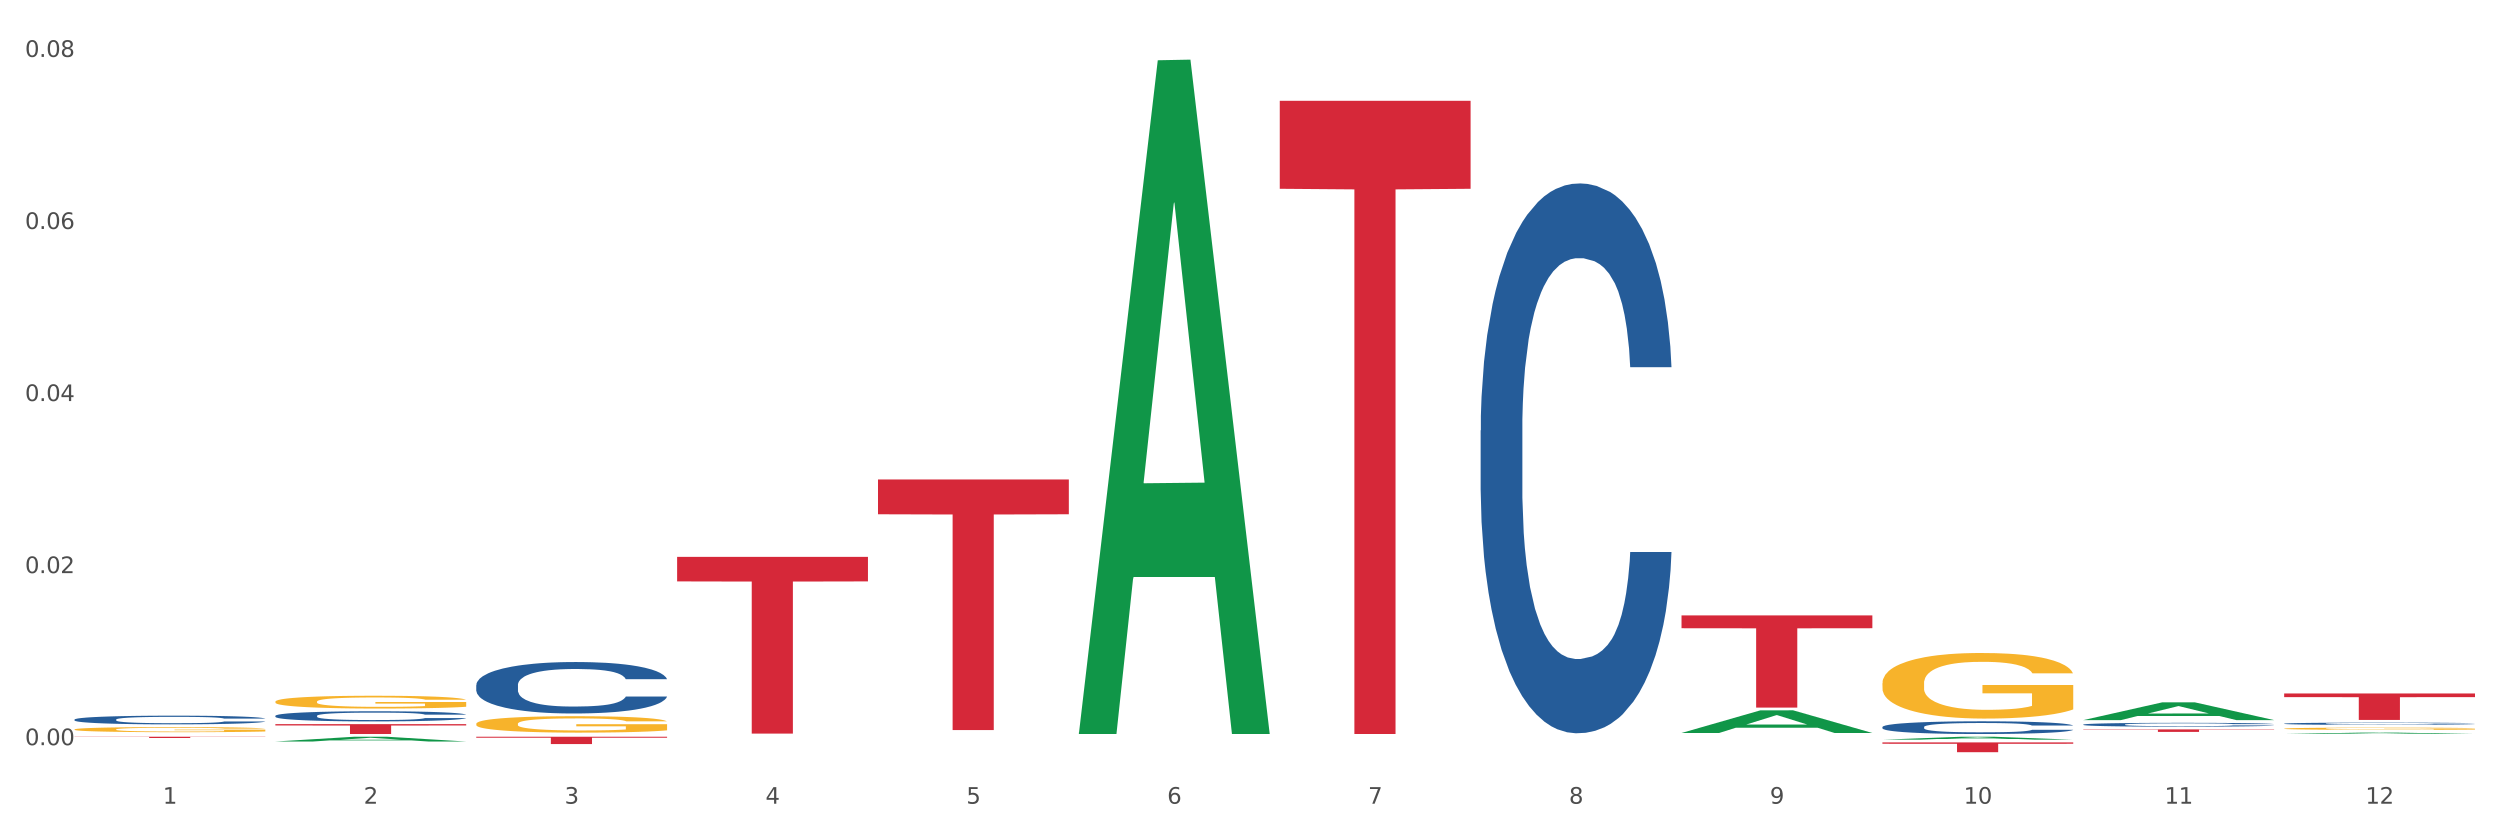
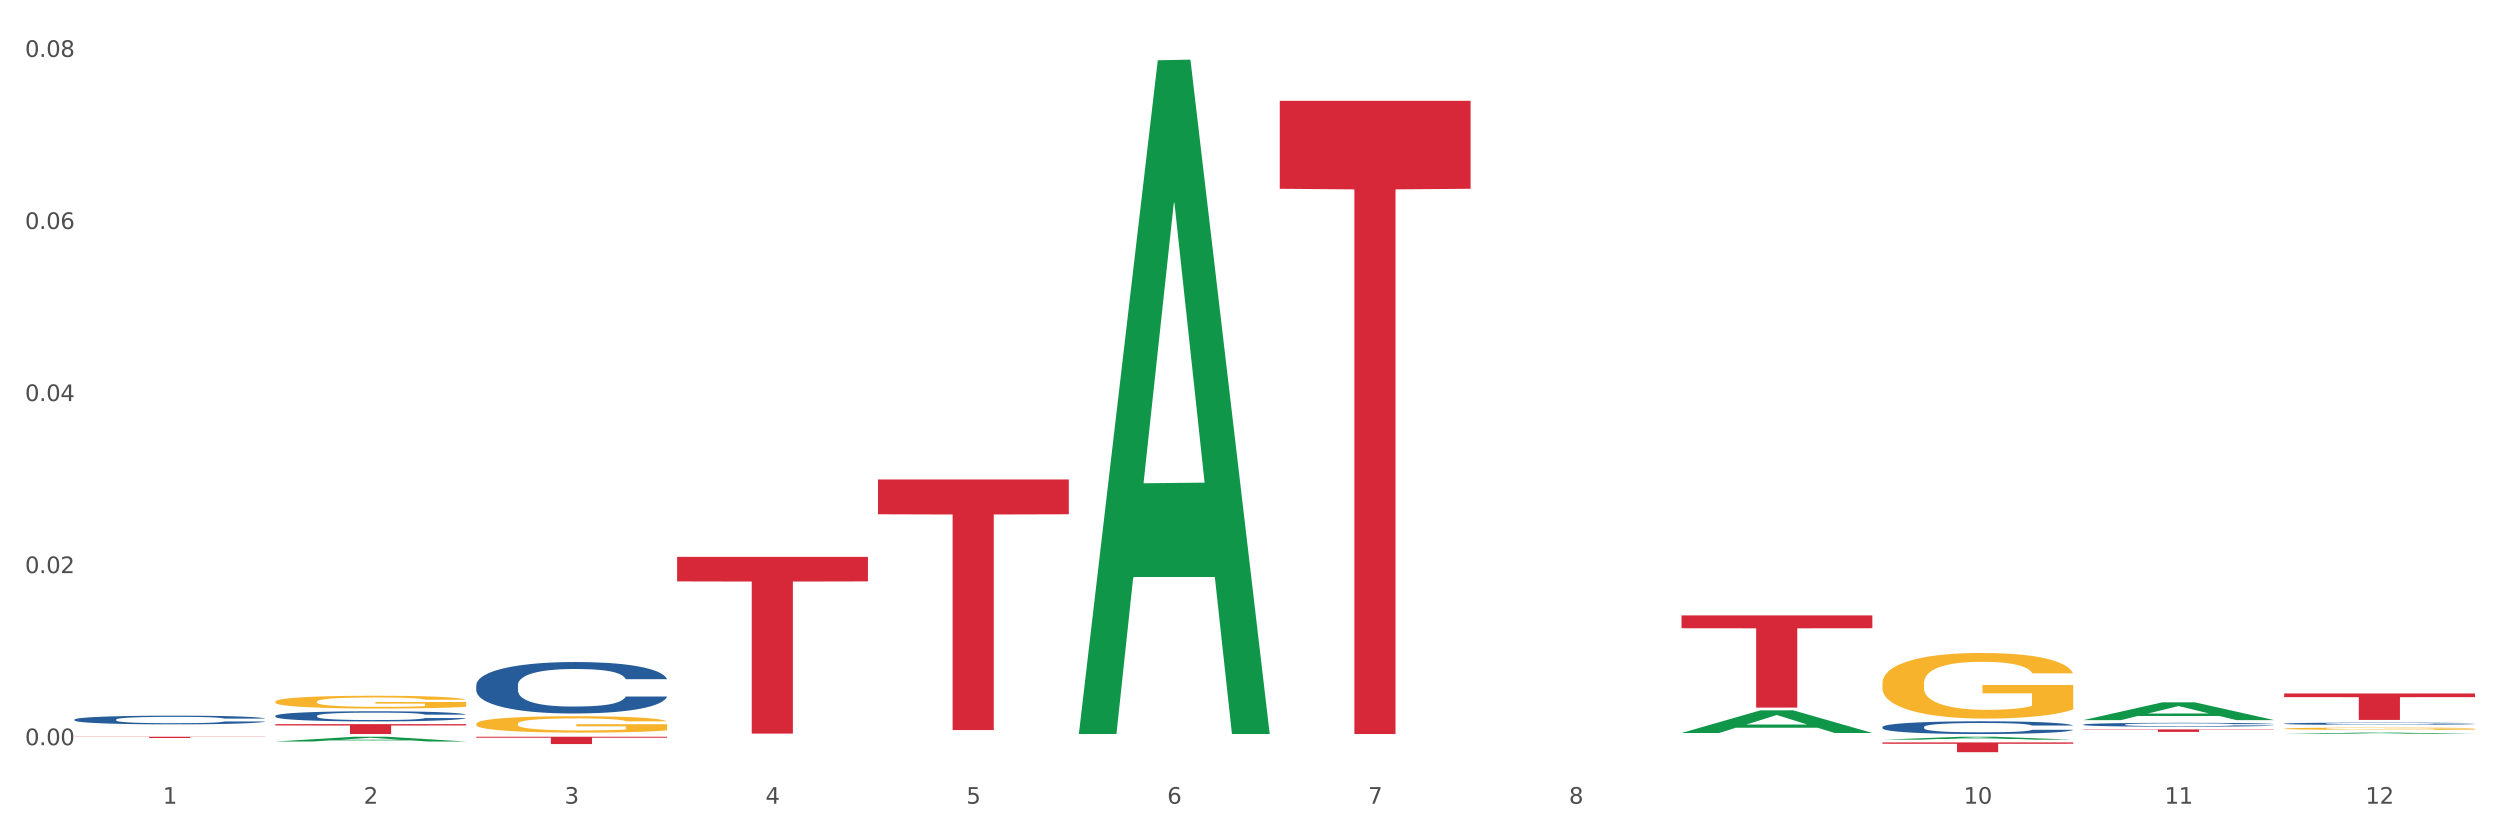
<svg xmlns="http://www.w3.org/2000/svg" xmlns:xlink="http://www.w3.org/1999/xlink" width="1080pt" height="360pt" viewBox="0 0 1080 360" version="1.1">
  <rect x="0" y="0" width="1080" height="360" fill="#333333" stroke="none" />
  <defs>
    <style type="text/css">*{stroke-linejoin: round; stroke-linecap: butt}</style>
  </defs>
  <g id="figure_1">
    <g id="patch_1">
      <path d="M 0 360  L 1080 360  L 1080 0  L 0 0  z " style="fill: #ffffff; stroke: #ffffff; stroke-linejoin: miter" />
    </g>
    <g id="axes_1">
      <g id="matplotlib.axis_1">
        <g id="xtick_1">
          <g id="text_1">
            <g style="fill: #4d4d4d" transform="translate(70.342 347.204) scale(0.096 -0.096)">
              <defs>
                <path id="DejaVuSans-31" d="M 794 531  L 1825 531  L 1825 4091  L 703 3866  L 703 4441  L 1819 4666  L 2450 4666  L 2450 531  L 3481 531  L 3481 0  L 794 0  L 794 531  z " transform="scale(0.016)" />
              </defs>
              <use xlink:href="#DejaVuSans-31" />
            </g>
          </g>
        </g>
        <g id="xtick_2">
          <g id="text_2">
            <g style="fill: #4d4d4d" transform="translate(157.122 347.204) scale(0.096 -0.096)">
              <defs>
                <path id="DejaVuSans-32" d="M 1228 531  L 3431 531  L 3431 0  L 469 0  L 469 531  Q 828 903 1448 1529  Q 2069 2156 2228 2338  Q 2531 2678 2651 2914  Q 2772 3150 2772 3378  Q 2772 3750 2511 3984  Q 2250 4219 1831 4219  Q 1534 4219 1204 4116  Q 875 4013 500 3803  L 500 4441  Q 881 4594 1212 4672  Q 1544 4750 1819 4750  Q 2544 4750 2975 4387  Q 3406 4025 3406 3419  Q 3406 3131 3298 2873  Q 3191 2616 2906 2266  Q 2828 2175 2409 1742  Q 1991 1309 1228 531  z " transform="scale(0.016)" />
              </defs>
              <use xlink:href="#DejaVuSans-32" />
            </g>
          </g>
        </g>
        <g id="xtick_3">
          <g id="text_3">
            <g style="fill: #4d4d4d" transform="translate(243.902 347.204) scale(0.096 -0.096)">
              <defs>
                <path id="DejaVuSans-33" d="M 2597 2516  Q 3050 2419 3304 2112  Q 3559 1806 3559 1356  Q 3559 666 3084 287  Q 2609 -91 1734 -91  Q 1441 -91 1130 -33  Q 819 25 488 141  L 488 750  Q 750 597 1062 519  Q 1375 441 1716 441  Q 2309 441 2620 675  Q 2931 909 2931 1356  Q 2931 1769 2642 2001  Q 2353 2234 1838 2234  L 1294 2234  L 1294 2753  L 1863 2753  Q 2328 2753 2575 2939  Q 2822 3125 2822 3475  Q 2822 3834 2567 4026  Q 2313 4219 1838 4219  Q 1578 4219 1281 4162  Q 984 4106 628 3988  L 628 4550  Q 988 4650 1302 4700  Q 1616 4750 1894 4750  Q 2613 4750 3031 4423  Q 3450 4097 3450 3541  Q 3450 3153 3228 2886  Q 3006 2619 2597 2516  z " transform="scale(0.016)" />
              </defs>
              <use xlink:href="#DejaVuSans-33" />
            </g>
          </g>
        </g>
        <g id="xtick_4">
          <g id="text_4">
            <g style="fill: #4d4d4d" transform="translate(330.683 347.204) scale(0.096 -0.096)">
              <defs>
                <path id="DejaVuSans-34" d="M 2419 4116  L 825 1625  L 2419 1625  L 2419 4116  z M 2253 4666  L 3047 4666  L 3047 1625  L 3713 1625  L 3713 1100  L 3047 1100  L 3047 0  L 2419 0  L 2419 1100  L 313 1100  L 313 1709  L 2253 4666  z " transform="scale(0.016)" />
              </defs>
              <use xlink:href="#DejaVuSans-34" />
            </g>
          </g>
        </g>
        <g id="xtick_5">
          <g id="text_5">
            <g style="fill: #4d4d4d" transform="translate(417.463 347.204) scale(0.096 -0.096)">
              <defs>
                <path id="DejaVuSans-35" d="M 691 4666  L 3169 4666  L 3169 4134  L 1269 4134  L 1269 2991  Q 1406 3038 1543 3061  Q 1681 3084 1819 3084  Q 2600 3084 3056 2656  Q 3513 2228 3513 1497  Q 3513 744 3044 326  Q 2575 -91 1722 -91  Q 1428 -91 1123 -41  Q 819 9 494 109  L 494 744  Q 775 591 1075 516  Q 1375 441 1709 441  Q 2250 441 2565 725  Q 2881 1009 2881 1497  Q 2881 1984 2565 2268  Q 2250 2553 1709 2553  Q 1456 2553 1204 2497  Q 953 2441 691 2322  L 691 4666  z " transform="scale(0.016)" />
              </defs>
              <use xlink:href="#DejaVuSans-35" />
            </g>
          </g>
        </g>
        <g id="xtick_6">
          <g id="text_6">
            <g style="fill: #4d4d4d" transform="translate(504.243 347.204) scale(0.096 -0.096)">
              <defs>
                <path id="DejaVuSans-36" d="M 2113 2584  Q 1688 2584 1439 2293  Q 1191 2003 1191 1497  Q 1191 994 1439 701  Q 1688 409 2113 409  Q 2538 409 2786 701  Q 3034 994 3034 1497  Q 3034 2003 2786 2293  Q 2538 2584 2113 2584  z M 3366 4563  L 3366 3988  Q 3128 4100 2886 4159  Q 2644 4219 2406 4219  Q 1781 4219 1451 3797  Q 1122 3375 1075 2522  Q 1259 2794 1537 2939  Q 1816 3084 2150 3084  Q 2853 3084 3261 2657  Q 3669 2231 3669 1497  Q 3669 778 3244 343  Q 2819 -91 2113 -91  Q 1303 -91 875 529  Q 447 1150 447 2328  Q 447 3434 972 4092  Q 1497 4750 2381 4750  Q 2619 4750 2861 4703  Q 3103 4656 3366 4563  z " transform="scale(0.016)" />
              </defs>
              <use xlink:href="#DejaVuSans-36" />
            </g>
          </g>
        </g>
        <g id="xtick_7">
          <g id="text_7">
            <g style="fill: #4d4d4d" transform="translate(591.024 347.204) scale(0.096 -0.096)">
              <defs>
                <path id="DejaVuSans-37" d="M 525 4666  L 3525 4666  L 3525 4397  L 1831 0  L 1172 0  L 2766 4134  L 525 4134  L 525 4666  z " transform="scale(0.016)" />
              </defs>
              <use xlink:href="#DejaVuSans-37" />
            </g>
          </g>
        </g>
        <g id="xtick_8">
          <g id="text_8">
            <g style="fill: #4d4d4d" transform="translate(677.804 347.204) scale(0.096 -0.096)">
              <defs>
                <path id="DejaVuSans-38" d="M 2034 2216  Q 1584 2216 1326 1975  Q 1069 1734 1069 1313  Q 1069 891 1326 650  Q 1584 409 2034 409  Q 2484 409 2743 651  Q 3003 894 3003 1313  Q 3003 1734 2745 1975  Q 2488 2216 2034 2216  z M 1403 2484  Q 997 2584 770 2862  Q 544 3141 544 3541  Q 544 4100 942 4425  Q 1341 4750 2034 4750  Q 2731 4750 3128 4425  Q 3525 4100 3525 3541  Q 3525 3141 3298 2862  Q 3072 2584 2669 2484  Q 3125 2378 3379 2068  Q 3634 1759 3634 1313  Q 3634 634 3220 271  Q 2806 -91 2034 -91  Q 1263 -91 848 271  Q 434 634 434 1313  Q 434 1759 690 2068  Q 947 2378 1403 2484  z M 1172 3481  Q 1172 3119 1398 2916  Q 1625 2713 2034 2713  Q 2441 2713 2670 2916  Q 2900 3119 2900 3481  Q 2900 3844 2670 4047  Q 2441 4250 2034 4250  Q 1625 4250 1398 4047  Q 1172 3844 1172 3481  z " transform="scale(0.016)" />
              </defs>
              <use xlink:href="#DejaVuSans-38" />
            </g>
          </g>
        </g>
        <g id="xtick_9">
          <g id="text_9">
            <g style="fill: #4d4d4d" transform="translate(764.584 347.204) scale(0.096 -0.096)">
              <defs>
-                 <path id="DejaVuSans-39" d="M 703 97  L 703 672  Q 941 559 1184 500  Q 1428 441 1663 441  Q 2288 441 2617 861  Q 2947 1281 2994 2138  Q 2813 1869 2534 1725  Q 2256 1581 1919 1581  Q 1219 1581 811 2004  Q 403 2428 403 3163  Q 403 3881 828 4315  Q 1253 4750 1959 4750  Q 2769 4750 3195 4129  Q 3622 3509 3622 2328  Q 3622 1225 3098 567  Q 2575 -91 1691 -91  Q 1453 -91 1209 -44  Q 966 3 703 97  z M 1959 2075  Q 2384 2075 2632 2365  Q 2881 2656 2881 3163  Q 2881 3666 2632 3958  Q 2384 4250 1959 4250  Q 1534 4250 1286 3958  Q 1038 3666 1038 3163  Q 1038 2656 1286 2365  Q 1534 2075 1959 2075  z " transform="scale(0.016)" />
-               </defs>
+                 </defs>
              <use xlink:href="#DejaVuSans-39" />
            </g>
          </g>
        </g>
        <g id="xtick_10">
          <g id="text_10">
            <g style="fill: #4d4d4d" transform="translate(848.311 347.204) scale(0.096 -0.096)">
              <defs>
                <path id="DejaVuSans-30" d="M 2034 4250  Q 1547 4250 1301 3770  Q 1056 3291 1056 2328  Q 1056 1369 1301 889  Q 1547 409 2034 409  Q 2525 409 2770 889  Q 3016 1369 3016 2328  Q 3016 3291 2770 3770  Q 2525 4250 2034 4250  z M 2034 4750  Q 2819 4750 3233 4129  Q 3647 3509 3647 2328  Q 3647 1150 3233 529  Q 2819 -91 2034 -91  Q 1250 -91 836 529  Q 422 1150 422 2328  Q 422 3509 836 4129  Q 1250 4750 2034 4750  z " transform="scale(0.016)" />
              </defs>
              <use xlink:href="#DejaVuSans-31" />
              <use xlink:href="#DejaVuSans-30" transform="translate(63.623 0)" />
            </g>
          </g>
        </g>
        <g id="xtick_11">
          <g id="text_11">
            <g style="fill: #4d4d4d" transform="translate(935.091 347.204) scale(0.096 -0.096)">
              <use xlink:href="#DejaVuSans-31" />
              <use xlink:href="#DejaVuSans-31" transform="translate(63.623 0)" />
            </g>
          </g>
        </g>
        <g id="xtick_12">
          <g id="text_12">
            <g style="fill: #4d4d4d" transform="translate(1021.871 347.204) scale(0.096 -0.096)">
              <use xlink:href="#DejaVuSans-31" />
              <use xlink:href="#DejaVuSans-32" transform="translate(63.623 0)" />
            </g>
          </g>
        </g>
        <g id="xtick_13" />
        <g id="xtick_14" />
        <g id="xtick_15" />
        <g id="xtick_16" />
        <g id="xtick_17" />
        <g id="xtick_18" />
        <g id="xtick_19" />
        <g id="xtick_20" />
        <g id="xtick_21" />
        <g id="xtick_22" />
        <g id="xtick_23" />
      </g>
      <g id="matplotlib.axis_2">
        <g id="ytick_1">
          <g id="text_13">
            <g style="fill: #4d4d4d" transform="translate(10.8 321.916) scale(0.096 -0.096)">
              <defs>
                <path id="DejaVuSans-2e" d="M 684 794  L 1344 794  L 1344 0  L 684 0  L 684 794  z " transform="scale(0.016)" />
              </defs>
              <use xlink:href="#DejaVuSans-30" />
              <use xlink:href="#DejaVuSans-2e" transform="translate(63.623 0)" />
              <use xlink:href="#DejaVuSans-30" transform="translate(95.41 0)" />
              <use xlink:href="#DejaVuSans-30" transform="translate(159.033 0)" />
            </g>
          </g>
        </g>
        <g id="ytick_2">
          <g id="text_14">
            <g style="fill: #4d4d4d" transform="translate(10.8 247.583) scale(0.096 -0.096)">
              <use xlink:href="#DejaVuSans-30" />
              <use xlink:href="#DejaVuSans-2e" transform="translate(63.623 0)" />
              <use xlink:href="#DejaVuSans-30" transform="translate(95.41 0)" />
              <use xlink:href="#DejaVuSans-32" transform="translate(159.033 0)" />
            </g>
          </g>
        </g>
        <g id="ytick_3">
          <g id="text_15">
            <g style="fill: #4d4d4d" transform="translate(10.8 173.25) scale(0.096 -0.096)">
              <use xlink:href="#DejaVuSans-30" />
              <use xlink:href="#DejaVuSans-2e" transform="translate(63.623 0)" />
              <use xlink:href="#DejaVuSans-30" transform="translate(95.41 0)" />
              <use xlink:href="#DejaVuSans-34" transform="translate(159.033 0)" />
            </g>
          </g>
        </g>
        <g id="ytick_4">
          <g id="text_16">
            <g style="fill: #4d4d4d" transform="translate(10.8 98.917) scale(0.096 -0.096)">
              <use xlink:href="#DejaVuSans-30" />
              <use xlink:href="#DejaVuSans-2e" transform="translate(63.623 0)" />
              <use xlink:href="#DejaVuSans-30" transform="translate(95.41 0)" />
              <use xlink:href="#DejaVuSans-36" transform="translate(159.033 0)" />
            </g>
          </g>
        </g>
        <g id="ytick_5">
          <g id="text_17">
            <g style="fill: #4d4d4d" transform="translate(10.8 24.585) scale(0.096 -0.096)">
              <use xlink:href="#DejaVuSans-30" />
              <use xlink:href="#DejaVuSans-2e" transform="translate(63.623 0)" />
              <use xlink:href="#DejaVuSans-30" transform="translate(95.41 0)" />
              <use xlink:href="#DejaVuSans-38" transform="translate(159.033 0)" />
            </g>
          </g>
        </g>
        <g id="ytick_6" />
        <g id="ytick_7" />
        <g id="ytick_8" />
        <g id="ytick_9" />
      </g>
      <g id="PolyCollection_1">
        <path d="M 292.516 240.554  L 374.957 240.554  L 374.957 251.166  L 342.528 251.237  L 342.528 316.916  L 324.75 316.916  L 324.75 251.237  L 292.516 251.166  L 292.516 240.626  L 292.516 240.554  z " clip-path="url(#p9738a00fc5)" style="fill: #d62839" />
        <path d="M 726.418 265.862  L 808.859 265.862  L 808.859 271.395  L 776.429 271.433  L 776.429 305.679  L 758.652 305.679  L 758.652 271.433  L 726.418 271.395  L 726.418 265.9  L 726.418 265.862  z " clip-path="url(#p9738a00fc5)" style="fill: #d62839" />
        <path d="M 552.857 43.541  L 635.298 43.541  L 635.298 81.556  L 602.869 81.813  L 602.869 317.098  L 585.091 317.098  L 585.091 81.813  L 552.857 81.556  L 552.857 43.798  L 552.857 43.541  z " clip-path="url(#p9738a00fc5)" style="fill: #d62839" />
        <path d="M 379.296 207.116  L 461.738 207.116  L 461.738 222.162  L 429.308 222.263  L 429.308 315.387  L 411.531 315.387  L 411.531 222.263  L 379.296 222.162  L 379.296 207.217  L 379.296 207.116  z " clip-path="url(#p9738a00fc5)" style="fill: #d62839" />
        <path d="M 813.198 320.72  L 895.639 320.72  L 895.639 321.307  L 863.21 321.311  L 863.21 324.95  L 845.432 324.95  L 845.432 321.311  L 813.198 321.307  L 813.198 320.724  L 813.198 320.72  z " clip-path="url(#p9738a00fc5)" style="fill: #d62839" />
        <path d="M 32.175 318.268  L 114.616 318.268  L 114.616 318.344  L 82.187 318.345  L 82.187 318.813  L 64.409 318.813  L 64.409 318.345  L 32.175 318.344  L 32.175 318.269  L 32.175 318.268  z " clip-path="url(#p9738a00fc5)" style="fill: #d62839" />
        <path d="M 205.736 318.268  L 288.177 318.268  L 288.177 318.709  L 255.747 318.712  L 255.747 321.442  L 237.97 321.442  L 237.97 318.712  L 205.736 318.709  L 205.736 318.271  L 205.736 318.268  z " clip-path="url(#p9738a00fc5)" style="fill: #d62839" />
        <path d="M 118.955 312.819  L 201.397 312.819  L 201.397 313.414  L 168.967 313.418  L 168.967 317.098  L 151.189 317.098  L 151.189 313.418  L 118.955 313.414  L 118.955 312.823  L 118.955 312.819  z " clip-path="url(#p9738a00fc5)" style="fill: #d62839" />
-         <path d="M 639.637 185.969  L 639.735 185.752  L 639.735 179.678  L 640.027 171.434  L 641.099 156.249  L 642.463 144.751  L 644.802 131.301  L 646.069 125.661  L 647.726 119.369  L 651.136 109.173  L 655.034 100.496  L 657.763 95.723  L 659.809 92.686  L 664.389 87.263  L 667.02 84.876  L 669.749 82.924  L 672.088 81.622  L 675.986 80.104  L 679.104 79.453  L 682.71 79.236  L 685.73 79.453  L 689.726 80.321  L 695.573 82.924  L 697.814 84.442  L 700.835 87.046  L 703.953 90.517  L 706.487 93.988  L 709.41 98.977  L 712.431 105.485  L 715.355 113.729  L 717.401 121.322  L 719.058 129.349  L 720.519 139.111  L 721.591 149.741  L 722.079 158.635  L 704.246 158.635  L 703.758 150.608  L 702.784 141.931  L 701.809 136.074  L 700.737 131.301  L 699.081 125.878  L 697.619 122.406  L 695.183 118.285  L 692.942 115.681  L 691.09 114.163  L 688.849 112.861  L 684.074 111.56  L 680.663 111.56  L 678.519 111.993  L 675.888 113.078  L 673.647 114.597  L 671.016 117.2  L 668.969 120.02  L 666.923 123.708  L 665.754 126.311  L 663.999 131.084  L 662.83 134.989  L 661.271 141.714  L 660.394 146.487  L 658.835 158.852  L 658.153 167.963  L 657.86 174.255  L 657.665 181.197  L 657.665 215.039  L 658.25 230.225  L 658.737 236.733  L 659.517 244.109  L 660.979 253.654  L 663.122 262.982  L 665.364 269.707  L 667.215 273.829  L 668.969 276.866  L 670.723 279.253  L 672.867 281.422  L 674.621 282.724  L 677.252 284.025  L 680.371 284.676  L 682.807 284.676  L 687.777 283.591  L 690.018 282.507  L 692.162 280.988  L 694.501 278.602  L 696.352 275.999  L 697.424 274.046  L 699.178 269.924  L 700.543 265.586  L 701.712 260.596  L 702.492 256.257  L 703.369 249.749  L 704.051 242.373  L 704.246 238.468  L 722.079 238.468  L 721.689 246.278  L 721.007 253.871  L 719.642 264.067  L 718.571 269.924  L 716.914 277.083  L 715.16 283.158  L 712.724 289.883  L 710.482 294.872  L 708.144 299.211  L 705.61 303.116  L 701.03 308.539  L 699.373 310.058  L 695.865 312.661  L 693.136 314.18  L 689.141 315.698  L 685.048 316.566  L 680.761 316.783  L 676.96 316.349  L 672.77 315.047  L 670.139 313.746  L 667.215 311.793  L 663.805 308.756  L 660.589 305.068  L 657.568 300.73  L 654.742 295.74  L 652.111 290.1  L 648.7 280.771  L 646.166 271.66  L 644.315 263.199  L 643.048 256.04  L 641.781 246.929  L 641.099 240.638  L 640.027 225.452  L 639.637 211.351  L 639.637 185.969  z " clip-path="url(#p9738a00fc5)" style="fill: #255c99" />
        <path d="M 986.759 312.613  L 986.856 312.612  L 986.856 312.587  L 987.148 312.553  L 988.22 312.49  L 989.585 312.442  L 991.923 312.386  L 993.19 312.363  L 994.847 312.336  L 998.258 312.294  L 1002.156 312.258  L 1004.884 312.238  L 1006.93 312.226  L 1011.511 312.203  L 1014.142 312.193  L 1016.87 312.185  L 1019.209 312.18  L 1023.107 312.173  L 1026.225 312.171  L 1029.831 312.17  L 1032.852 312.171  L 1036.847 312.174  L 1042.694 312.185  L 1044.935 312.191  L 1047.956 312.202  L 1051.075 312.217  L 1053.608 312.231  L 1056.532 312.252  L 1059.553 312.279  L 1062.476 312.313  L 1064.522 312.345  L 1066.179 312.378  L 1067.641 312.418  L 1068.713 312.463  L 1069.2 312.5  L 1051.367 312.5  L 1050.88 312.466  L 1049.905 312.43  L 1048.931 312.406  L 1047.859 312.386  L 1046.202 312.363  L 1044.74 312.349  L 1042.304 312.332  L 1040.063 312.321  L 1038.211 312.315  L 1035.97 312.309  L 1031.195 312.304  L 1027.784 312.304  L 1025.641 312.306  L 1023.009 312.31  L 1020.768 312.317  L 1018.137 312.327  L 1016.091 312.339  L 1014.044 312.354  L 1012.875 312.365  L 1011.121 312.385  L 1009.951 312.401  L 1008.392 312.429  L 1007.515 312.449  L 1005.956 312.5  L 1005.274 312.538  L 1004.982 312.564  L 1004.787 312.593  L 1004.787 312.734  L 1005.371 312.797  L 1005.859 312.824  L 1006.638 312.855  L 1008.1 312.894  L 1010.244 312.933  L 1012.485 312.961  L 1014.337 312.978  L 1016.091 312.991  L 1017.845 313.001  L 1019.989 313.01  L 1021.743 313.015  L 1024.374 313.021  L 1027.492 313.023  L 1029.928 313.023  L 1034.898 313.019  L 1037.139 313.014  L 1039.283 313.008  L 1041.622 312.998  L 1043.474 312.987  L 1044.546 312.979  L 1046.3 312.962  L 1047.664 312.944  L 1048.833 312.923  L 1049.613 312.905  L 1050.49 312.878  L 1051.172 312.847  L 1051.367 312.831  L 1069.2 312.831  L 1068.81 312.864  L 1068.128 312.895  L 1066.764 312.938  L 1065.692 312.962  L 1064.035 312.992  L 1062.281 313.017  L 1059.845 313.045  L 1057.604 313.066  L 1055.265 313.084  L 1052.731 313.1  L 1048.151 313.122  L 1046.495 313.129  L 1042.986 313.139  L 1040.258 313.146  L 1036.262 313.152  L 1032.17 313.156  L 1027.882 313.157  L 1024.081 313.155  L 1019.891 313.149  L 1017.26 313.144  L 1014.337 313.136  L 1010.926 313.123  L 1007.71 313.108  L 1004.689 313.09  L 1001.863 313.069  L 999.232 313.046  L 995.821 313.007  L 993.288 312.969  L 991.436 312.934  L 990.169 312.904  L 988.903 312.866  L 988.22 312.84  L 987.148 312.777  L 986.759 312.719  L 986.759 312.613  z " clip-path="url(#p9738a00fc5)" style="fill: #255c99" />
        <path d="M 813.198 314.07  L 813.295 314.065  L 813.295 313.924  L 813.588 313.733  L 814.66 313.382  L 816.024 313.115  L 818.363 312.804  L 819.63 312.673  L 821.286 312.528  L 824.697 312.292  L 828.595 312.091  L 831.323 311.98  L 833.37 311.91  L 837.95 311.784  L 840.581 311.729  L 843.31 311.684  L 845.648 311.654  L 849.546 311.619  L 852.665 311.603  L 856.27 311.598  L 859.291 311.603  L 863.286 311.624  L 869.133 311.684  L 871.375 311.719  L 874.396 311.779  L 877.514 311.86  L 880.048 311.94  L 882.971 312.056  L 885.992 312.206  L 888.915 312.397  L 890.962 312.573  L 892.618 312.759  L 894.08 312.985  L 895.152 313.231  L 895.639 313.437  L 877.806 313.437  L 877.319 313.251  L 876.345 313.05  L 875.37 312.914  L 874.298 312.804  L 872.642 312.678  L 871.18 312.598  L 868.744 312.503  L 866.502 312.442  L 864.651 312.407  L 862.409 312.377  L 857.634 312.347  L 854.224 312.347  L 852.08 312.357  L 849.449 312.382  L 847.207 312.417  L 844.576 312.477  L 842.53 312.543  L 840.484 312.628  L 839.314 312.688  L 837.56 312.799  L 836.391 312.889  L 834.832 313.045  L 833.955 313.156  L 832.395 313.442  L 831.713 313.653  L 831.421 313.798  L 831.226 313.959  L 831.226 314.743  L 831.811 315.094  L 832.298 315.245  L 833.077 315.416  L 834.539 315.637  L 836.683 315.853  L 838.924 316.008  L 840.776 316.104  L 842.53 316.174  L 844.284 316.229  L 846.428 316.28  L 848.182 316.31  L 850.813 316.34  L 853.931 316.355  L 856.368 316.355  L 861.338 316.33  L 863.579 316.305  L 865.723 316.27  L 868.061 316.214  L 869.913 316.154  L 870.985 316.109  L 872.739 316.013  L 874.103 315.913  L 875.273 315.797  L 876.052 315.697  L 876.929 315.546  L 877.611 315.376  L 877.806 315.285  L 895.639 315.285  L 895.25 315.466  L 894.567 315.642  L 893.203 315.878  L 892.131 316.013  L 890.475 316.179  L 888.72 316.32  L 886.284 316.476  L 884.043 316.591  L 881.704 316.691  L 879.171 316.782  L 874.59 316.907  L 872.934 316.943  L 869.426 317.003  L 866.697 317.038  L 862.702 317.073  L 858.609 317.093  L 854.321 317.098  L 850.521 317.088  L 846.33 317.058  L 843.699 317.028  L 840.776 316.983  L 837.365 316.912  L 834.149 316.827  L 831.129 316.727  L 828.303 316.611  L 825.671 316.481  L 822.261 316.265  L 819.727 316.054  L 817.876 315.858  L 816.609 315.692  L 815.342 315.481  L 814.66 315.335  L 813.588 314.984  L 813.198 314.657  L 813.198 314.07  z " clip-path="url(#p9738a00fc5)" style="fill: #255c99" />
        <path d="M 899.978 313.01  L 900.076 313.009  L 900.076 312.966  L 900.368 312.908  L 901.44 312.801  L 902.804 312.72  L 905.143 312.626  L 906.41 312.586  L 908.067 312.542  L 911.477 312.47  L 915.375 312.409  L 918.104 312.376  L 920.15 312.354  L 924.73 312.316  L 927.361 312.299  L 930.09 312.286  L 932.429 312.277  L 936.327 312.266  L 939.445 312.261  L 943.051 312.26  L 946.071 312.261  L 950.067 312.267  L 955.914 312.286  L 958.155 312.296  L 961.176 312.315  L 964.294 312.339  L 966.828 312.364  L 969.751 312.399  L 972.772 312.444  L 975.696 312.502  L 977.742 312.556  L 979.399 312.612  L 980.86 312.681  L 981.932 312.755  L 982.42 312.818  L 964.587 312.818  L 964.099 312.762  L 963.125 312.701  L 962.15 312.659  L 961.078 312.626  L 959.422 312.588  L 957.96 312.563  L 955.524 312.534  L 953.283 312.516  L 951.431 312.505  L 949.19 312.496  L 944.415 312.487  L 941.004 312.487  L 938.86 312.49  L 936.229 312.498  L 933.988 312.508  L 931.357 312.527  L 929.31 312.547  L 927.264 312.572  L 926.095 312.591  L 924.34 312.624  L 923.171 312.652  L 921.612 312.699  L 920.735 312.733  L 919.176 312.82  L 918.494 312.884  L 918.201 312.928  L 918.006 312.977  L 918.006 313.215  L 918.591 313.321  L 919.078 313.367  L 919.858 313.419  L 921.32 313.486  L 923.463 313.552  L 925.705 313.599  L 927.556 313.628  L 929.31 313.649  L 931.064 313.666  L 933.208 313.681  L 934.962 313.69  L 937.593 313.7  L 940.712 313.704  L 943.148 313.704  L 948.118 313.697  L 950.359 313.689  L 952.503 313.678  L 954.842 313.661  L 956.693 313.643  L 957.765 313.629  L 959.519 313.6  L 960.884 313.57  L 962.053 313.535  L 962.833 313.504  L 963.71 313.459  L 964.392 313.407  L 964.587 313.379  L 982.42 313.379  L 982.03 313.434  L 981.348 313.488  L 979.983 313.559  L 978.912 313.6  L 977.255 313.651  L 975.501 313.694  L 973.065 313.741  L 970.823 313.776  L 968.485 313.806  L 965.951 313.834  L 961.371 313.872  L 959.714 313.883  L 956.206 313.901  L 953.477 313.912  L 949.482 313.922  L 945.389 313.928  L 941.102 313.93  L 937.301 313.927  L 933.111 313.918  L 930.48 313.909  L 927.556 313.895  L 924.146 313.873  L 920.93 313.848  L 917.909 313.817  L 915.083 313.782  L 912.452 313.742  L 909.041 313.677  L 906.507 313.613  L 904.656 313.553  L 903.389 313.503  L 902.122 313.439  L 901.44 313.395  L 900.368 313.288  L 899.978 313.189  L 899.978 313.01  z " clip-path="url(#p9738a00fc5)" style="fill: #255c99" />
        <path d="M 118.955 309.233  L 119.053 309.229  L 119.053 309.117  L 119.345 308.965  L 120.417 308.684  L 121.781 308.472  L 124.12 308.224  L 125.387 308.12  L 127.044 308.004  L 130.454 307.815  L 134.352 307.655  L 137.081 307.567  L 139.127 307.511  L 143.707 307.411  L 146.338 307.367  L 149.067 307.331  L 151.406 307.306  L 155.304 307.278  L 158.422 307.266  L 162.028 307.262  L 165.048 307.266  L 169.044 307.282  L 174.891 307.331  L 177.132 307.359  L 180.153 307.407  L 183.271 307.471  L 185.805 307.535  L 188.728 307.627  L 191.749 307.747  L 194.673 307.899  L 196.719 308.04  L 198.376 308.188  L 199.837 308.368  L 200.909 308.564  L 201.397 308.729  L 183.564 308.729  L 183.076 308.58  L 182.102 308.42  L 181.127 308.312  L 180.055 308.224  L 178.399 308.124  L 176.937 308.06  L 174.501 307.983  L 172.26 307.935  L 170.408 307.907  L 168.167 307.883  L 163.392 307.859  L 159.981 307.859  L 157.837 307.867  L 155.206 307.887  L 152.965 307.915  L 150.334 307.963  L 148.287 308.016  L 146.241 308.084  L 145.071 308.132  L 143.317 308.22  L 142.148 308.292  L 140.589 308.416  L 139.712 308.504  L 138.153 308.733  L 137.471 308.901  L 137.178 309.017  L 136.983 309.145  L 136.983 309.77  L 137.568 310.05  L 138.055 310.171  L 138.835 310.307  L 140.297 310.483  L 142.44 310.655  L 144.682 310.78  L 146.533 310.856  L 148.287 310.912  L 150.041 310.956  L 152.185 310.996  L 153.939 311.02  L 156.57 311.044  L 159.689 311.056  L 162.125 311.056  L 167.095 311.036  L 169.336 311.016  L 171.48 310.988  L 173.819 310.944  L 175.67 310.896  L 176.742 310.86  L 178.496 310.784  L 179.861 310.703  L 181.03 310.611  L 181.81 310.531  L 182.687 310.411  L 183.369 310.275  L 183.564 310.203  L 201.397 310.203  L 201.007 310.347  L 200.325 310.487  L 198.96 310.675  L 197.889 310.784  L 196.232 310.916  L 194.478 311.028  L 192.042 311.152  L 189.8 311.244  L 187.462 311.324  L 184.928 311.396  L 180.348 311.497  L 178.691 311.525  L 175.183 311.573  L 172.454 311.601  L 168.459 311.629  L 164.366 311.645  L 160.079 311.649  L 156.278 311.641  L 152.088 311.617  L 149.457 311.593  L 146.533 311.557  L 143.123 311.501  L 139.907 311.433  L 136.886 311.352  L 134.06 311.26  L 131.429 311.156  L 128.018 310.984  L 125.484 310.816  L 123.633 310.659  L 122.366 310.527  L 121.099 310.359  L 120.417 310.243  L 119.345 309.962  L 118.955 309.702  L 118.955 309.233  z " clip-path="url(#p9738a00fc5)" style="fill: #255c99" />
        <path d="M 205.736 295.985  L 205.833 295.965  L 205.833 295.396  L 206.125 294.624  L 207.197 293.203  L 208.562 292.127  L 210.9 290.868  L 212.167 290.34  L 213.824 289.751  L 217.235 288.796  L 221.133 287.984  L 223.861 287.537  L 225.907 287.253  L 230.488 286.745  L 233.119 286.522  L 235.847 286.339  L 238.186 286.217  L 242.084 286.075  L 245.202 286.014  L 248.808 285.994  L 251.829 286.014  L 255.824 286.095  L 261.671 286.339  L 263.912 286.481  L 266.933 286.725  L 270.052 287.05  L 272.585 287.375  L 275.509 287.842  L 278.53 288.451  L 281.453 289.223  L 283.499 289.933  L 285.156 290.685  L 286.618 291.599  L 287.69 292.594  L 288.177 293.426  L 270.344 293.426  L 269.857 292.675  L 268.882 291.863  L 267.908 291.314  L 266.836 290.868  L 265.179 290.36  L 263.717 290.035  L 261.281 289.649  L 259.04 289.405  L 257.188 289.263  L 254.947 289.141  L 250.172 289.02  L 246.761 289.02  L 244.618 289.06  L 241.986 289.162  L 239.745 289.304  L 237.114 289.548  L 235.068 289.812  L 233.021 290.157  L 231.852 290.4  L 230.098 290.847  L 228.928 291.213  L 227.369 291.842  L 226.492 292.289  L 224.933 293.447  L 224.251 294.299  L 223.959 294.888  L 223.764 295.538  L 223.764 298.706  L 224.348 300.128  L 224.836 300.737  L 225.615 301.427  L 227.077 302.321  L 229.221 303.194  L 231.462 303.823  L 233.314 304.209  L 235.068 304.493  L 236.822 304.717  L 238.966 304.92  L 240.72 305.042  L 243.351 305.164  L 246.469 305.225  L 248.905 305.225  L 253.875 305.123  L 256.116 305.021  L 258.26 304.879  L 260.599 304.656  L 262.451 304.412  L 263.523 304.23  L 265.277 303.844  L 266.641 303.438  L 267.81 302.97  L 268.59 302.564  L 269.467 301.955  L 270.149 301.265  L 270.344 300.899  L 288.177 300.899  L 287.787 301.63  L 287.105 302.341  L 285.741 303.295  L 284.669 303.844  L 283.012 304.514  L 281.258 305.082  L 278.822 305.712  L 276.581 306.179  L 274.242 306.585  L 271.708 306.951  L 267.128 307.458  L 265.472 307.6  L 261.963 307.844  L 259.235 307.986  L 255.239 308.128  L 251.147 308.21  L 246.859 308.23  L 243.058 308.189  L 238.868 308.068  L 236.237 307.946  L 233.314 307.763  L 229.903 307.479  L 226.687 307.133  L 223.666 306.727  L 220.84 306.26  L 218.209 305.732  L 214.798 304.859  L 212.265 304.006  L 210.413 303.214  L 209.146 302.544  L 207.88 301.691  L 207.197 301.102  L 206.125 299.681  L 205.736 298.361  L 205.736 295.985  z " clip-path="url(#p9738a00fc5)" style="fill: #255c99" />
        <path d="M 986.759 299.582  L 1069.2 299.582  L 1069.2 301.168  L 1036.77 301.179  L 1036.77 311  L 1018.993 311  L 1018.993 301.179  L 986.759 301.168  L 986.759 299.592  L 986.759 299.582  z " clip-path="url(#p9738a00fc5)" style="fill: #d62839" />
        <path d="M 899.978 315.1  L 982.42 315.1  L 982.42 315.25  L 949.99 315.251  L 949.99 316.181  L 932.213 316.181  L 932.213 315.251  L 899.978 315.25  L 899.978 315.101  L 899.978 315.1  z " clip-path="url(#p9738a00fc5)" style="fill: #d62839" />
        <path d="M 32.175 310.855  L 32.272 310.852  L 32.272 310.756  L 32.565 310.625  L 33.637 310.385  L 35.001 310.203  L 37.34 309.99  L 38.607 309.901  L 40.263 309.801  L 43.674 309.64  L 47.572 309.502  L 50.3 309.427  L 52.347 309.379  L 56.927 309.293  L 59.558 309.255  L 62.287 309.224  L 64.625 309.204  L 68.523 309.18  L 71.642 309.169  L 75.247 309.166  L 78.268 309.169  L 82.263 309.183  L 88.11 309.224  L 90.352 309.248  L 93.373 309.289  L 96.491 309.344  L 99.025 309.399  L 101.948 309.478  L 104.969 309.581  L 107.892 309.712  L 109.939 309.832  L 111.595 309.959  L 113.057 310.114  L 114.129 310.282  L 114.616 310.423  L 96.783 310.423  L 96.296 310.296  L 95.322 310.158  L 94.347 310.066  L 93.275 309.99  L 91.619 309.904  L 90.157 309.849  L 87.721 309.784  L 85.479 309.743  L 83.628 309.719  L 81.386 309.698  L 76.611 309.677  L 73.201 309.677  L 71.057 309.684  L 68.426 309.702  L 66.184 309.726  L 63.553 309.767  L 61.507 309.811  L 59.461 309.87  L 58.291 309.911  L 56.537 309.987  L 55.368 310.048  L 53.809 310.155  L 52.932 310.23  L 51.372 310.426  L 50.69 310.57  L 50.398 310.67  L 50.203 310.78  L 50.203 311.316  L 50.788 311.556  L 51.275 311.659  L 52.054 311.776  L 53.516 311.927  L 55.66 312.074  L 57.901 312.181  L 59.753 312.246  L 61.507 312.294  L 63.261 312.332  L 65.405 312.366  L 67.159 312.387  L 69.79 312.408  L 72.908 312.418  L 75.345 312.418  L 80.314 312.401  L 82.556 312.383  L 84.7 312.359  L 87.038 312.322  L 88.89 312.28  L 89.962 312.25  L 91.716 312.184  L 93.08 312.116  L 94.25 312.037  L 95.029 311.968  L 95.906 311.865  L 96.588 311.748  L 96.783 311.686  L 114.616 311.686  L 114.227 311.81  L 113.544 311.93  L 112.18 312.092  L 111.108 312.184  L 109.452 312.298  L 107.697 312.394  L 105.261 312.5  L 103.02 312.579  L 100.681 312.648  L 98.148 312.71  L 93.567 312.796  L 91.911 312.82  L 88.403 312.861  L 85.674 312.885  L 81.679 312.909  L 77.586 312.923  L 73.298 312.926  L 69.498 312.919  L 65.307 312.899  L 62.676 312.878  L 59.753 312.847  L 56.342 312.799  L 53.126 312.741  L 50.105 312.672  L 47.279 312.593  L 44.648 312.504  L 41.238 312.356  L 38.704 312.212  L 36.853 312.078  L 35.586 311.965  L 34.319 311.82  L 33.637 311.721  L 32.565 311.48  L 32.175 311.257  L 32.175 310.855  z " clip-path="url(#p9738a00fc5)" style="fill: #255c99" />
        <path d="M 466.077 316.551  L 466.162 316.278  L 500.158 26.033  L 514.267 25.759  L 548.518 317.098  L 532.2 317.098  L 524.805 249.256  L 489.704 249.256  L 489.449 250.35  L 482.31 317.098  L 466.077 317.098  L 466.077 316.551  L 494.124 208.77  L 520.386 208.496  L 507.382 87.857  L 507.212 87.31  L 507.042 88.131  L 494.039 208.496  L 494.124 208.77  L 466.077 316.551  z " clip-path="url(#p9738a00fc5)" style="fill: #109648" />
        <path d="M 118.955 320.33  L 119.04 320.328  L 153.037 318.27  L 167.145 318.268  L 201.397 320.334  L 185.078 320.334  L 177.684 319.853  L 142.583 319.853  L 142.328 319.86  L 135.189 320.334  L 118.955 320.334  L 118.955 320.33  L 147.002 319.566  L 173.265 319.564  L 160.261 318.709  L 160.091 318.705  L 159.921 318.71  L 146.917 319.564  L 147.002 319.566  L 118.955 320.33  z " clip-path="url(#p9738a00fc5)" style="fill: #109648" />
        <path d="M 986.759 314.777  L 986.856 314.776  L 986.856 314.744  L 987.051 314.717  L 988.024 314.65  L 989.484 314.595  L 990.555 314.565  L 991.625 314.541  L 992.891 314.517  L 994.448 314.492  L 997.271 314.456  L 999.023 314.437  L 1001.164 314.417  L 1005.057 314.389  L 1007.88 314.373  L 1010.8 314.36  L 1015.569 314.344  L 1018.684 314.336  L 1021.993 314.331  L 1025.984 314.328  L 1029.001 314.327  L 1035.62 314.329  L 1041.265 314.337  L 1043.991 314.344  L 1047.495 314.354  L 1049.344 314.361  L 1052.361 314.376  L 1055.476 314.394  L 1057.617 314.41  L 1060.829 314.441  L 1063.263 314.471  L 1065.501 314.508  L 1066.669 314.534  L 1067.545 314.558  L 1068.324 314.586  L 1069.103 314.629  L 1051.583 314.629  L 1050.901 314.598  L 1049.831 314.569  L 1048.273 314.54  L 1046.911 314.523  L 1044.575 314.5  L 1042.433 314.486  L 1040.195 314.475  L 1037.469 314.466  L 1035.328 314.462  L 1032.311 314.458  L 1026.373 314.459  L 1022.383 314.466  L 1019.657 314.475  L 1017.905 314.483  L 1016.348 314.492  L 1014.596 314.505  L 1012.552 314.523  L 1011.092 314.54  L 1009.632 314.562  L 1008.464 314.583  L 1007.393 314.608  L 1006.517 314.635  L 1005.836 314.662  L 1005.252 314.696  L 1004.765 314.752  L 1004.765 314.874  L 1004.96 314.902  L 1005.447 314.938  L 1006.031 314.966  L 1007.004 314.999  L 1007.88 315.021  L 1009.535 315.053  L 1011.384 315.08  L 1012.844 315.097  L 1014.304 315.111  L 1016.835 315.131  L 1019.657 315.147  L 1022.091 315.157  L 1025.4 315.166  L 1027.639 315.169  L 1029.585 315.171  L 1034.355 315.171  L 1037.761 315.168  L 1041.557 315.162  L 1044.477 315.154  L 1046.911 315.144  L 1049.636 315.128  L 1051.388 315.113  L 1051.388 314.927  L 1029.975 314.926  L 1029.975 314.802  L 1069.2 314.802  L 1069.2 315.166  L 1067.545 315.184  L 1065.696 315.201  L 1063.749 315.216  L 1060.829 315.235  L 1057.325 315.253  L 1054.211 315.265  L 1050.901 315.276  L 1047.008 315.286  L 1041.947 315.295  L 1038.832 315.298  L 1034.939 315.301  L 1030.364 315.302  L 1026.373 315.3  L 1022.48 315.296  L 1018.392 315.288  L 1014.401 315.276  L 1011.384 315.264  L 1008.367 315.25  L 1005.155 315.232  L 1002.624 315.214  L 1000.677 315.198  L 998.536 315.177  L 996.2 315.15  L 994.448 315.126  L 992.891 315.101  L 991.236 315.069  L 990.068 315.042  L 988.9 315.007  L 988.219 314.981  L 987.44 314.941  L 986.856 314.885  L 986.759 314.777  z " clip-path="url(#p9738a00fc5)" style="fill: #f7b32b" />
        <path d="M 813.198 295.187  L 813.295 295.161  L 813.295 294.229  L 813.49 293.427  L 814.463 291.486  L 815.923 289.882  L 816.994 289.028  L 818.065 288.329  L 819.33 287.63  L 820.887 286.906  L 823.71 285.845  L 825.462 285.301  L 827.603 284.732  L 831.497 283.904  L 834.319 283.438  L 837.239 283.05  L 842.009 282.584  L 845.123 282.377  L 848.433 282.222  L 852.423 282.118  L 855.441 282.092  L 862.059 282.17  L 867.705 282.403  L 870.43 282.584  L 873.934 282.895  L 875.783 283.102  L 878.801 283.516  L 881.915 284.059  L 884.057 284.525  L 887.269 285.405  L 889.702 286.285  L 891.941 287.371  L 893.109 288.122  L 893.985 288.821  L 894.763 289.623  L 895.542 290.891  L 878.022 290.891  L 877.341 289.985  L 876.27 289.131  L 874.713 288.303  L 873.35 287.786  L 871.014 287.139  L 868.873 286.725  L 866.634 286.414  L 863.909 286.155  L 861.767 286.026  L 858.75 285.922  L 852.813 285.948  L 848.822 286.155  L 846.097 286.414  L 844.345 286.647  L 842.787 286.906  L 841.035 287.268  L 838.991 287.811  L 837.531 288.303  L 836.071 288.924  L 834.903 289.545  L 833.833 290.27  L 832.957 291.046  L 832.275 291.848  L 831.691 292.832  L 831.205 294.462  L 831.205 298.007  L 831.399 298.809  L 831.886 299.87  L 832.47 300.673  L 833.443 301.63  L 834.319 302.277  L 835.974 303.209  L 837.823 303.985  L 839.283 304.477  L 840.743 304.891  L 843.274 305.46  L 846.097 305.926  L 848.53 306.21  L 851.839 306.469  L 854.078 306.573  L 856.025 306.624  L 860.794 306.624  L 864.201 306.547  L 867.997 306.366  L 870.917 306.133  L 873.35 305.848  L 876.075 305.382  L 877.827 304.942  L 877.827 299.534  L 856.414 299.508  L 856.414 295.911  L 895.639 295.911  L 895.639 306.469  L 893.985 307.013  L 892.135 307.504  L 890.189 307.944  L 887.269 308.488  L 883.765 309.005  L 880.65 309.367  L 877.341 309.678  L 873.447 309.963  L 868.386 310.221  L 865.271 310.325  L 861.378 310.403  L 856.803 310.428  L 852.813 310.377  L 848.919 310.247  L 844.831 310.014  L 840.841 309.678  L 837.823 309.342  L 834.806 308.928  L 831.594 308.384  L 829.063 307.867  L 827.117 307.401  L 824.975 306.806  L 822.639 306.029  L 820.887 305.331  L 819.33 304.606  L 817.675 303.674  L 816.507 302.872  L 815.339 301.863  L 814.658 301.112  L 813.879 299.948  L 813.295 298.318  L 813.198 295.187  z " clip-path="url(#p9738a00fc5)" style="fill: #f7b32b" />
        <path d="M 118.955 303.118  L 119.053 303.113  L 119.053 302.931  L 119.247 302.774  L 120.221 302.396  L 121.681 302.083  L 122.751 301.916  L 123.822 301.779  L 125.087 301.643  L 126.645 301.502  L 129.467 301.295  L 131.219 301.189  L 133.361 301.078  L 137.254 300.916  L 140.077 300.825  L 142.997 300.749  L 147.766 300.658  L 150.881 300.618  L 154.19 300.588  L 158.181 300.567  L 161.198 300.562  L 167.817 300.578  L 173.462 300.623  L 176.187 300.658  L 179.691 300.719  L 181.541 300.759  L 184.558 300.84  L 187.673 300.946  L 189.814 301.037  L 193.026 301.209  L 195.459 301.381  L 197.698 301.593  L 198.866 301.739  L 199.742 301.875  L 200.521 302.032  L 201.299 302.279  L 183.779 302.279  L 183.098 302.103  L 182.027 301.936  L 180.47 301.774  L 179.107 301.673  L 176.771 301.547  L 174.63 301.466  L 172.391 301.406  L 169.666 301.355  L 167.525 301.33  L 164.507 301.31  L 158.57 301.315  L 154.579 301.355  L 151.854 301.406  L 150.102 301.451  L 148.545 301.502  L 146.793 301.572  L 144.749 301.678  L 143.289 301.774  L 141.829 301.896  L 140.661 302.017  L 139.59 302.158  L 138.714 302.31  L 138.033 302.466  L 137.449 302.658  L 136.962 302.976  L 136.962 303.668  L 137.157 303.825  L 137.643 304.032  L 138.227 304.188  L 139.201 304.375  L 140.077 304.502  L 141.731 304.683  L 143.581 304.835  L 145.041 304.931  L 146.501 305.012  L 149.031 305.123  L 151.854 305.214  L 154.287 305.269  L 157.597 305.32  L 159.835 305.34  L 161.782 305.35  L 166.551 305.35  L 169.958 305.335  L 173.754 305.3  L 176.674 305.254  L 179.107 305.198  L 181.833 305.108  L 183.585 305.022  L 183.585 303.966  L 162.171 303.961  L 162.171 303.259  L 201.397 303.259  L 201.397 305.32  L 199.742 305.426  L 197.893 305.522  L 195.946 305.608  L 193.026 305.714  L 189.522 305.815  L 186.407 305.885  L 183.098 305.946  L 179.205 306.001  L 174.143 306.052  L 171.029 306.072  L 167.135 306.087  L 162.561 306.092  L 158.57 306.082  L 154.677 306.057  L 150.589 306.012  L 146.598 305.946  L 143.581 305.88  L 140.563 305.799  L 137.351 305.693  L 134.821 305.592  L 132.874 305.502  L 130.733 305.385  L 128.397 305.234  L 126.645 305.097  L 125.087 304.956  L 123.433 304.774  L 122.265 304.618  L 121.097 304.421  L 120.415 304.274  L 119.637 304.047  L 119.053 303.729  L 118.955 303.118  z " clip-path="url(#p9738a00fc5)" style="fill: #f7b32b" />
-         <path d="M 32.175 315.119  L 32.272 315.117  L 32.272 315.044  L 32.467 314.981  L 33.44 314.83  L 34.9 314.704  L 35.971 314.638  L 37.042 314.583  L 38.307 314.529  L 39.864 314.472  L 42.687 314.389  L 44.439 314.347  L 46.58 314.302  L 50.474 314.238  L 53.296 314.201  L 56.216 314.171  L 60.986 314.134  L 64.1 314.118  L 67.41 314.106  L 71.4 314.098  L 74.418 314.096  L 81.036 314.102  L 86.682 314.12  L 89.407 314.134  L 92.911 314.159  L 94.76 314.175  L 97.778 314.207  L 100.892 314.25  L 103.034 314.286  L 106.246 314.355  L 108.679 314.423  L 110.918 314.508  L 112.086 314.567  L 112.962 314.621  L 113.74 314.684  L 114.519 314.783  L 96.999 314.783  L 96.318 314.712  L 95.247 314.646  L 93.69 314.581  L 92.327 314.541  L 89.991 314.49  L 87.85 314.458  L 85.611 314.434  L 82.886 314.413  L 80.744 314.403  L 77.727 314.395  L 71.79 314.397  L 67.799 314.413  L 65.074 314.434  L 63.322 314.452  L 61.764 314.472  L 60.012 314.5  L 57.968 314.543  L 56.508 314.581  L 55.048 314.63  L 53.88 314.678  L 52.81 314.735  L 51.934 314.795  L 51.252 314.858  L 50.668 314.935  L 50.182 315.062  L 50.182 315.339  L 50.376 315.401  L 50.863 315.484  L 51.447 315.547  L 52.42 315.622  L 53.296 315.672  L 54.951 315.745  L 56.8 315.806  L 58.26 315.844  L 59.72 315.876  L 62.251 315.921  L 65.074 315.957  L 67.507 315.979  L 70.816 316  L 73.055 316.008  L 75.002 316.012  L 79.771 316.012  L 83.178 316.006  L 86.974 315.991  L 89.894 315.973  L 92.327 315.951  L 95.052 315.915  L 96.804 315.88  L 96.804 315.458  L 75.391 315.456  L 75.391 315.175  L 114.616 315.175  L 114.616 316  L 112.962 316.042  L 111.112 316.08  L 109.166 316.115  L 106.246 316.157  L 102.742 316.198  L 99.627 316.226  L 96.318 316.25  L 92.424 316.272  L 87.363 316.293  L 84.248 316.301  L 80.355 316.307  L 75.78 316.309  L 71.79 316.305  L 67.896 316.295  L 63.808 316.276  L 59.818 316.25  L 56.8 316.224  L 53.783 316.192  L 50.571 316.149  L 48.04 316.109  L 46.094 316.072  L 43.952 316.026  L 41.616 315.965  L 39.864 315.911  L 38.307 315.854  L 36.652 315.781  L 35.484 315.719  L 34.316 315.64  L 33.635 315.581  L 32.856 315.49  L 32.272 315.363  L 32.175 315.119  z " clip-path="url(#p9738a00fc5)" style="fill: #f7b32b" />
        <path d="M 205.736 312.681  L 205.833 312.675  L 205.833 312.441  L 206.028 312.24  L 207.001 311.754  L 208.461 311.352  L 209.532 311.138  L 210.602 310.963  L 211.868 310.788  L 213.425 310.606  L 216.248 310.34  L 218 310.204  L 220.141 310.061  L 224.034 309.854  L 226.857 309.737  L 229.777 309.64  L 234.546 309.523  L 237.661 309.471  L 240.97 309.432  L 244.961 309.406  L 247.978 309.4  L 254.597 309.419  L 260.242 309.478  L 262.968 309.523  L 266.472 309.601  L 268.321 309.653  L 271.338 309.757  L 274.453 309.893  L 276.594 310.01  L 279.806 310.23  L 282.24 310.451  L 284.478 310.723  L 285.646 310.911  L 286.522 311.086  L 287.301 311.287  L 288.08 311.605  L 270.56 311.605  L 269.878 311.378  L 268.808 311.164  L 267.25 310.956  L 265.888 310.827  L 263.552 310.665  L 261.41 310.561  L 259.172 310.483  L 256.446 310.418  L 254.305 310.386  L 251.288 310.36  L 245.35 310.366  L 241.36 310.418  L 238.634 310.483  L 236.882 310.541  L 235.325 310.606  L 233.573 310.697  L 231.529 310.833  L 230.069 310.956  L 228.609 311.112  L 227.441 311.268  L 226.37 311.449  L 225.494 311.644  L 224.813 311.845  L 224.229 312.091  L 223.742 312.5  L 223.742 313.388  L 223.937 313.589  L 224.424 313.855  L 225.008 314.056  L 225.981 314.296  L 226.857 314.458  L 228.512 314.692  L 230.361 314.886  L 231.821 315.009  L 233.281 315.113  L 235.812 315.256  L 238.634 315.372  L 241.068 315.444  L 244.377 315.509  L 246.616 315.535  L 248.562 315.547  L 253.332 315.547  L 256.738 315.528  L 260.534 315.483  L 263.454 315.424  L 265.888 315.353  L 268.613 315.236  L 270.365 315.126  L 270.365 313.771  L 248.952 313.764  L 248.952 312.863  L 288.177 312.863  L 288.177 315.509  L 286.522 315.645  L 284.673 315.768  L 282.726 315.878  L 279.806 316.014  L 276.302 316.144  L 273.188 316.235  L 269.878 316.313  L 265.985 316.384  L 260.924 316.449  L 257.809 316.475  L 253.916 316.494  L 249.341 316.501  L 245.35 316.488  L 241.457 316.455  L 237.369 316.397  L 233.378 316.313  L 230.361 316.228  L 227.344 316.125  L 224.132 315.988  L 221.601 315.859  L 219.654 315.742  L 217.513 315.593  L 215.177 315.398  L 213.425 315.223  L 211.868 315.042  L 210.213 314.808  L 209.045 314.607  L 207.877 314.354  L 207.196 314.166  L 206.417 313.874  L 205.833 313.466  L 205.736 312.681  z " clip-path="url(#p9738a00fc5)" style="fill: #f7b32b" />
        <path d="M 899.978 311.075  L 900.063 311.068  L 934.06 303.418  L 948.168 303.411  L 982.42 311.09  L 966.101 311.09  L 958.707 309.302  L 923.606 309.302  L 923.351 309.331  L 916.212 311.09  L 899.978 311.09  L 899.978 311.075  L 928.025 308.235  L 954.288 308.227  L 941.284 305.048  L 941.114 305.033  L 940.944 305.055  L 927.94 308.227  L 928.025 308.235  L 899.978 311.075  z " clip-path="url(#p9738a00fc5)" style="fill: #109648" />
        <path d="M 986.759 317.097  L 986.844 317.097  L 1020.84 316.472  L 1034.949 316.472  L 1069.2 317.098  L 1052.882 317.098  L 1045.487 316.952  L 1010.386 316.952  L 1010.131 316.955  L 1002.992 317.098  L 986.759 317.098  L 986.759 317.097  L 1014.806 316.865  L 1041.068 316.865  L 1028.064 316.605  L 1027.894 316.604  L 1027.724 316.606  L 1014.721 316.865  L 1014.806 316.865  L 986.759 317.097  z " clip-path="url(#p9738a00fc5)" style="fill: #109648" />
        <path d="M 726.418 316.633  L 726.503 316.624  L 760.499 306.858  L 774.608 306.849  L 808.859 316.652  L 792.541 316.652  L 785.146 314.369  L 750.045 314.369  L 749.79 314.406  L 742.651 316.652  L 726.418 316.652  L 726.418 316.633  L 754.465 313.007  L 780.727 312.997  L 767.723 308.938  L 767.553 308.92  L 767.383 308.948  L 754.38 312.997  L 754.465 313.007  L 726.418 316.633  z " clip-path="url(#p9738a00fc5)" style="fill: #109648" />
        <path d="M 813.198 319.547  L 813.283 319.546  L 847.279 318.27  L 861.388 318.268  L 895.639 319.549  L 879.321 319.549  L 871.927 319.251  L 836.826 319.251  L 836.571 319.256  L 829.431 319.549  L 813.198 319.549  L 813.198 319.547  L 841.245 319.073  L 867.507 319.072  L 854.504 318.541  L 854.334 318.539  L 854.164 318.543  L 841.16 319.072  L 841.245 319.073  L 813.198 319.547  z " clip-path="url(#p9738a00fc5)" style="fill: #109648" />
      </g>
    </g>
  </g>
  <defs>
    <clipPath id="p9738a00fc5">
      <rect x="32.175" y="10.8" width="1037.025" height="329.109" />
    </clipPath>
  </defs>
</svg>